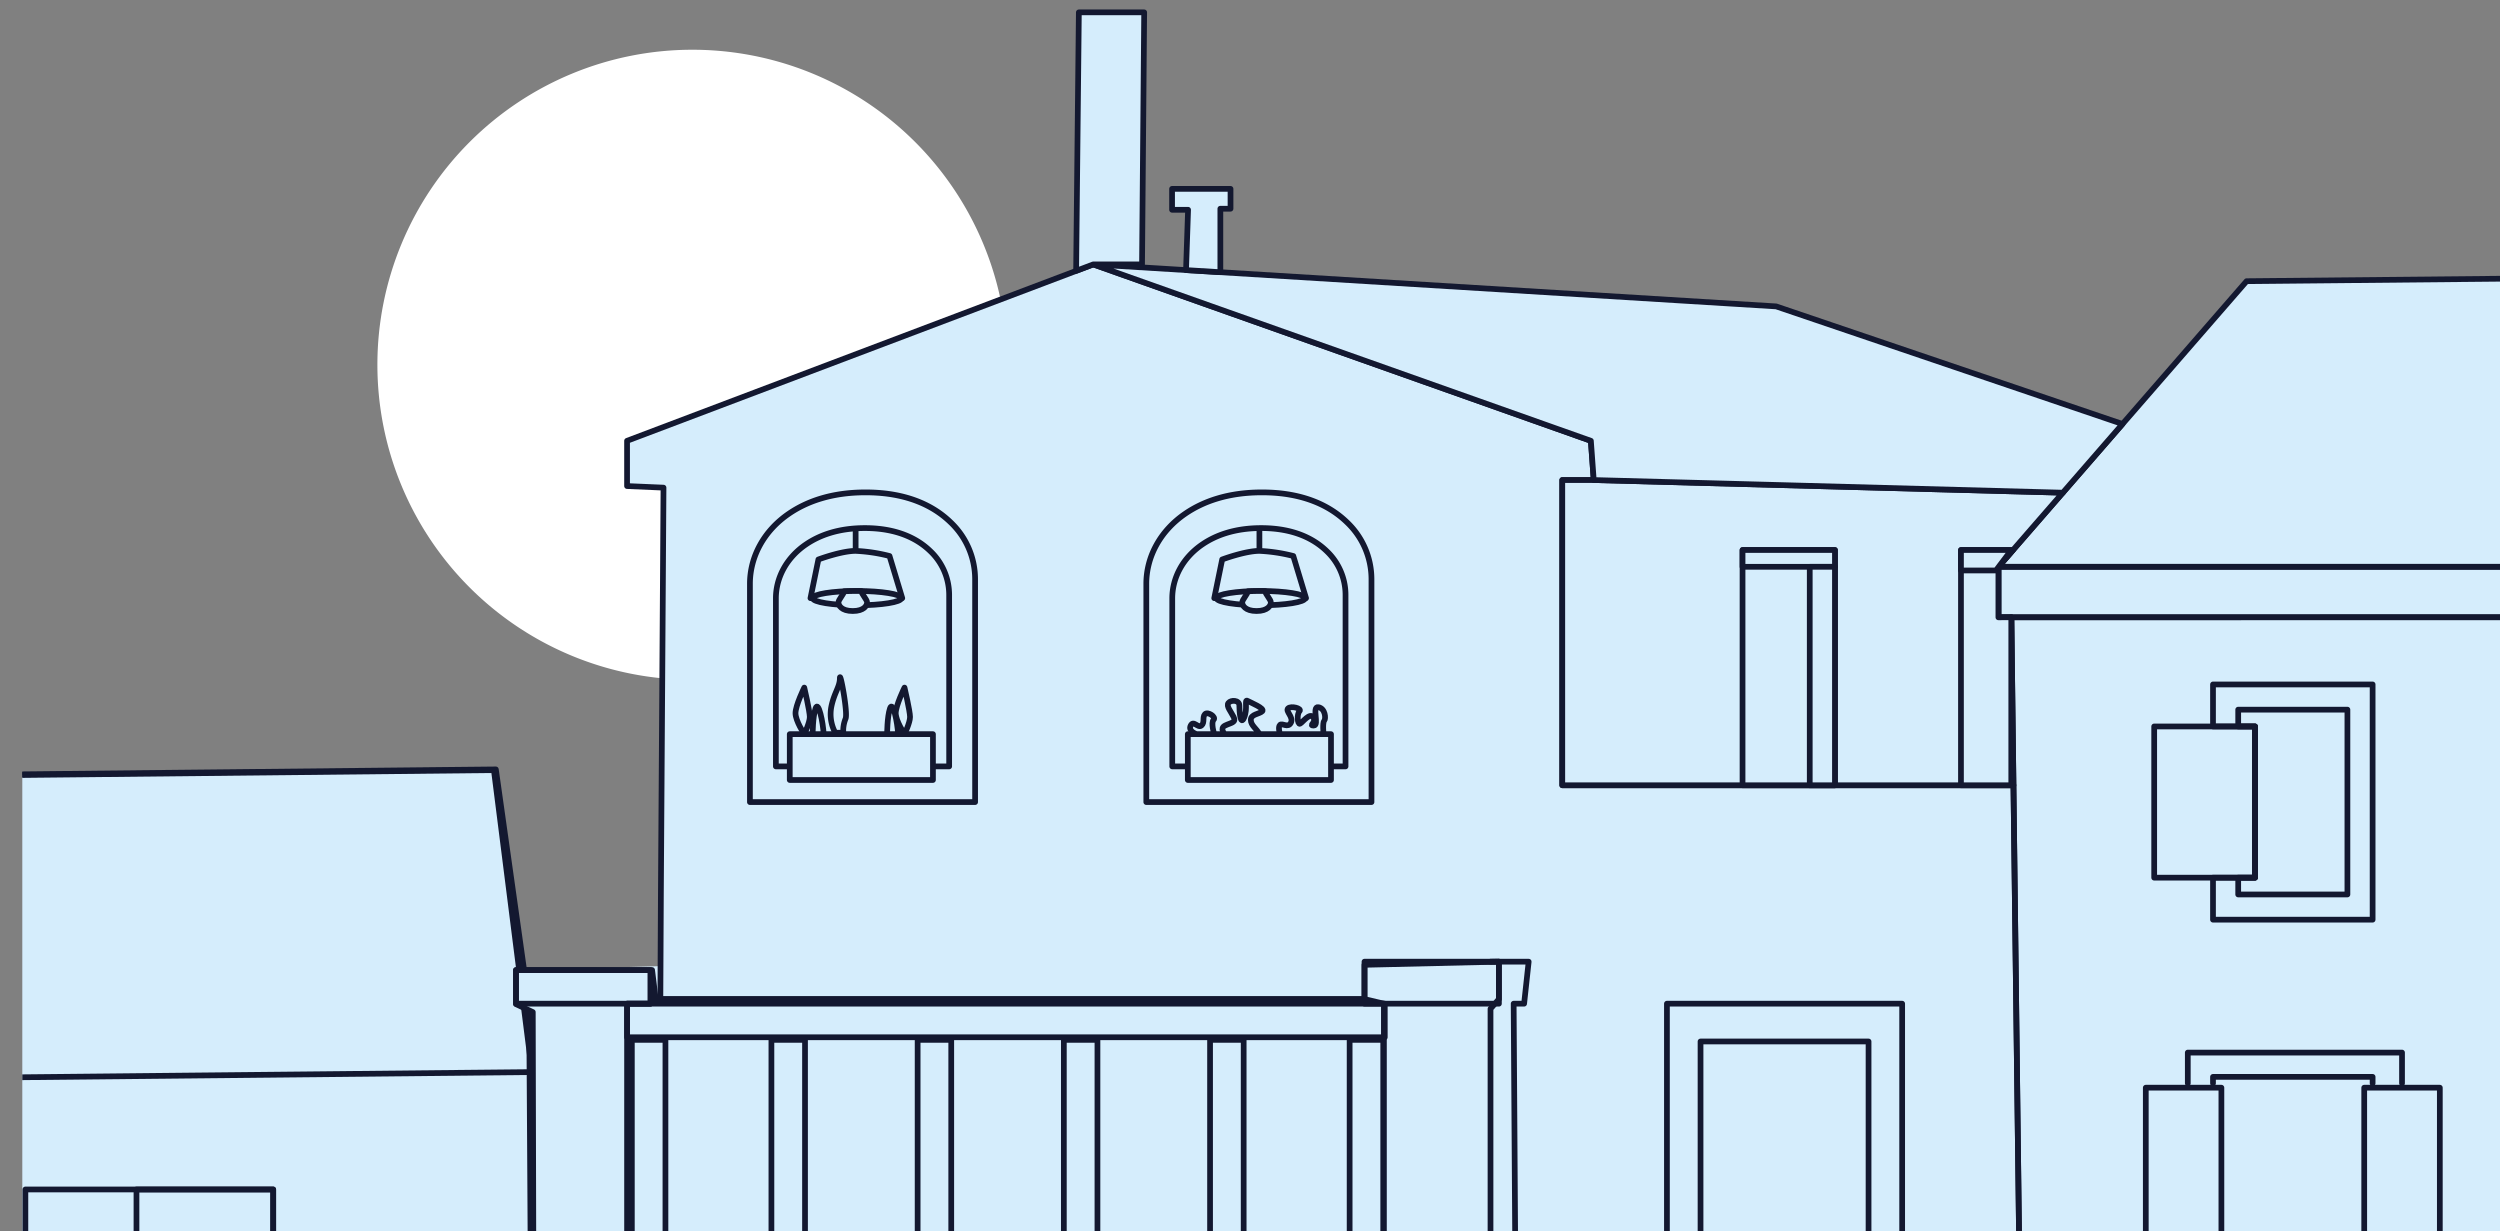
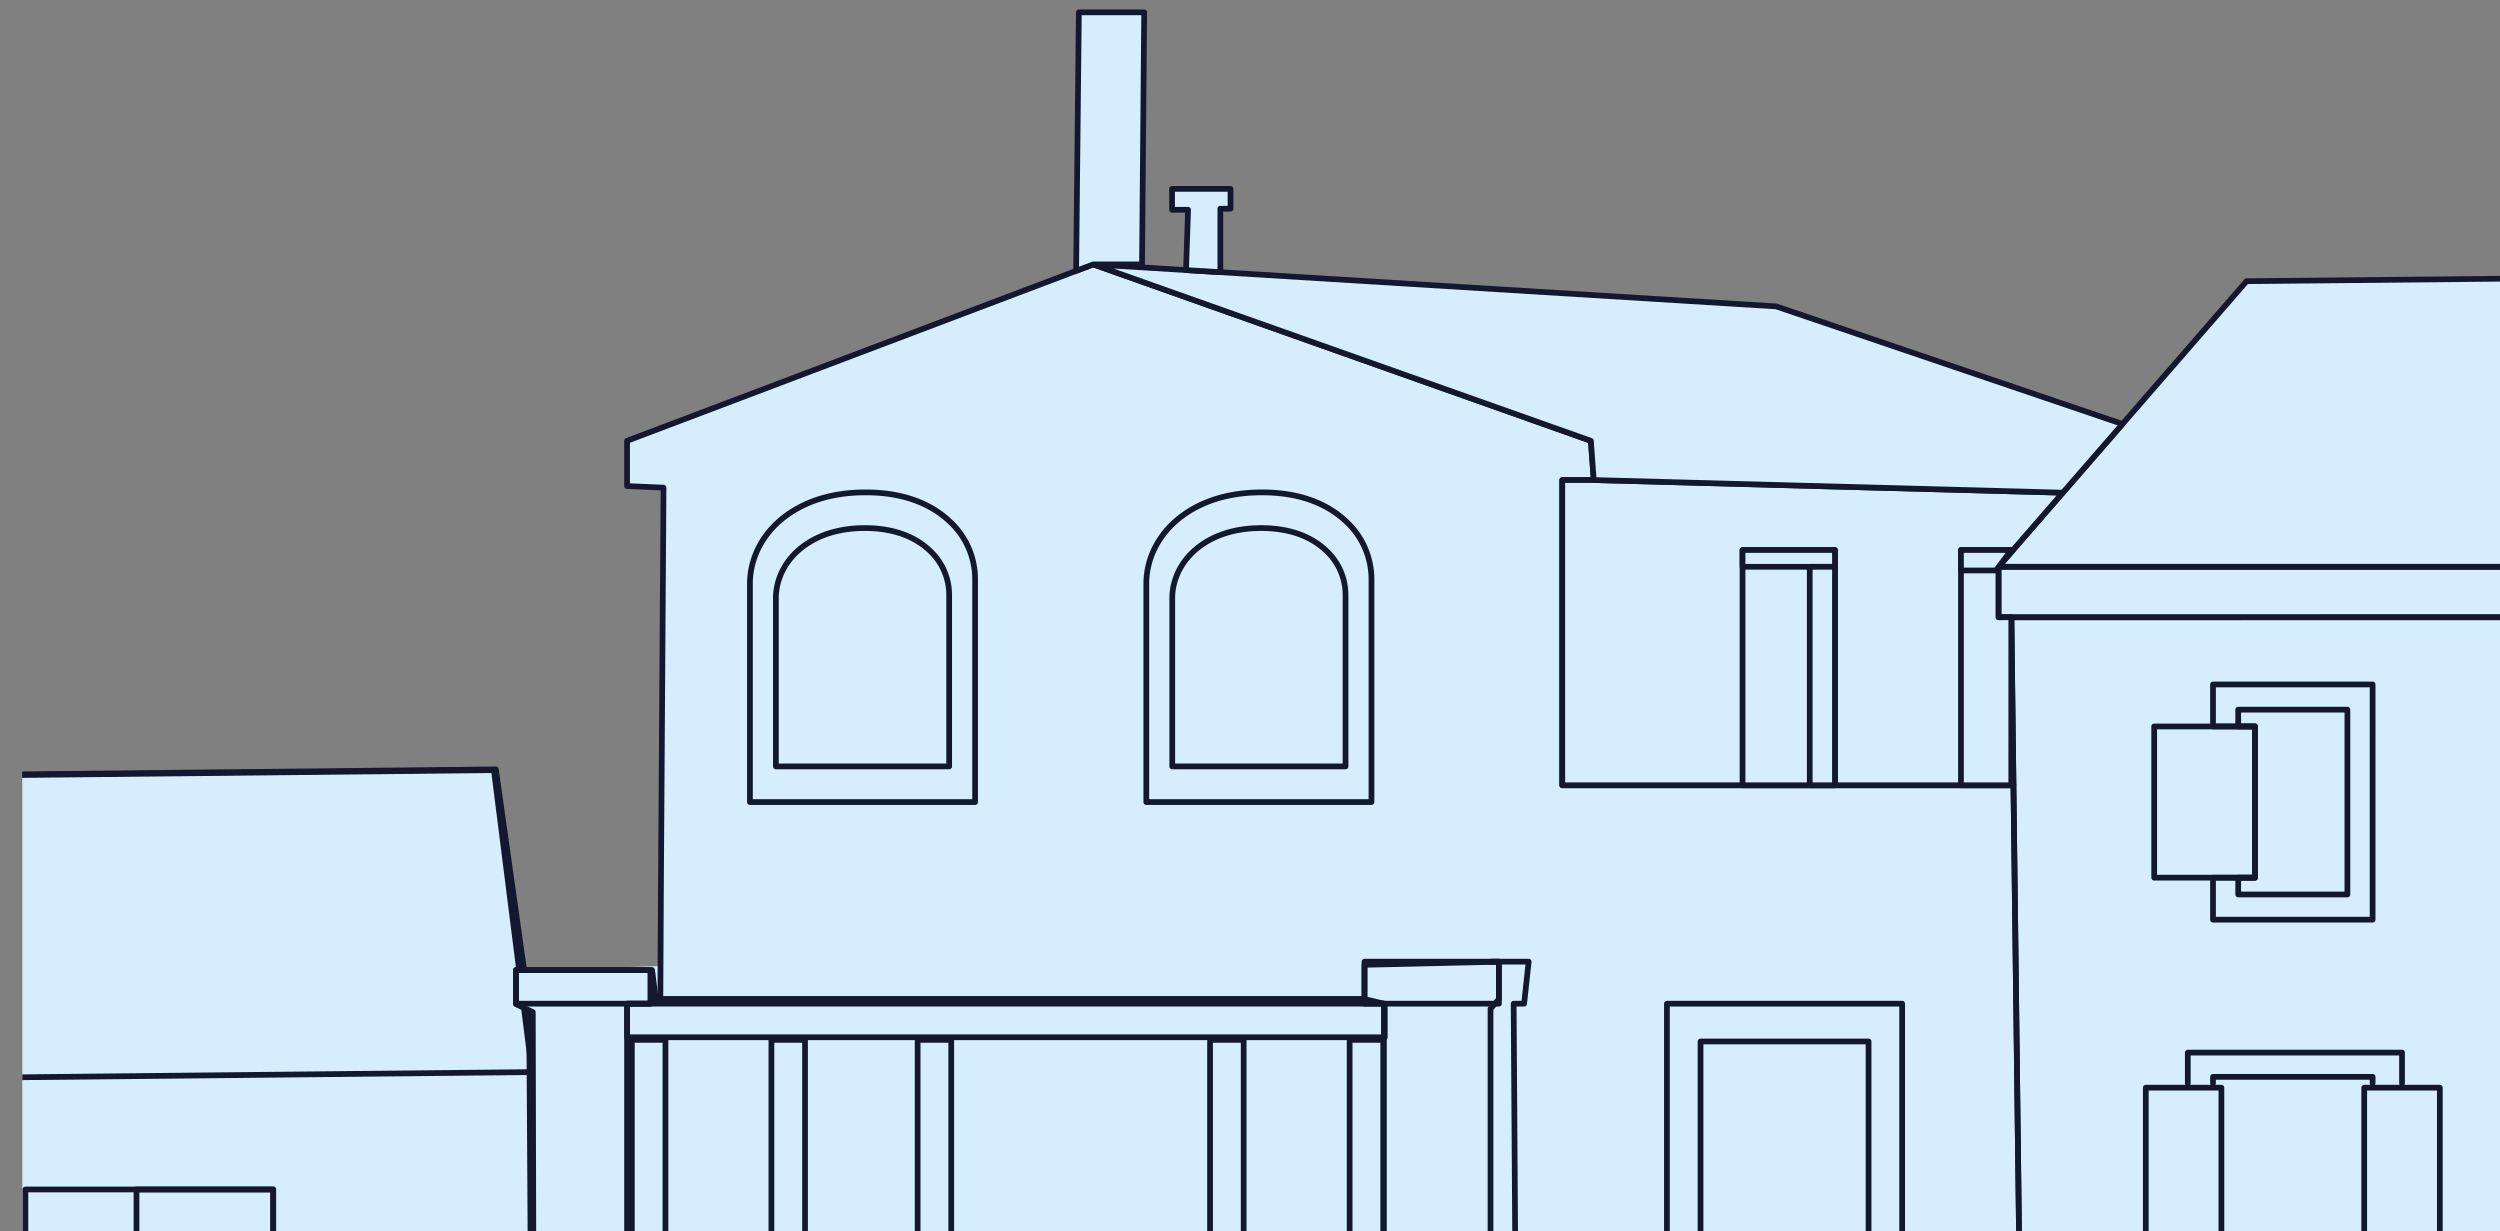
<svg xmlns="http://www.w3.org/2000/svg" width="873" height="430" viewBox="0 0 873 430">
  <rect x="0" y="0" width="873" height="430" fill="#808080" stroke="none" />
  <defs>
    <clipPath id="clip-path">
      <rect id="Rectangle_17981" data-name="Rectangle 17981" width="873" height="430" transform="translate(917 323)" fill="#fff" stroke="#707070" stroke-width="1" />
    </clipPath>
    <clipPath id="clip-path-2">
-       <rect id="Rectangle_17946" data-name="Rectangle 17946" width="3218.879" height="981.722" fill="none" />
-     </clipPath>
+       </clipPath>
    <clipPath id="clip-path-3">
      <rect id="Rectangle_17975" data-name="Rectangle 17975" width="868" height="482.738" transform="translate(1155.786 0)" fill="none" />
    </clipPath>
  </defs>
  <g id="Mask_Group_4129" data-name="Mask Group 4129" transform="translate(-917 -323)" clip-path="url(#clip-path)">
    <g id="Group_9770" data-name="Group 9770" transform="translate(-231 273)">
      <g id="Group_9771" data-name="Group 9771">
        <g id="Group_9770-2" data-name="Group 9770" clip-path="url(#clip-path-2)">
          <path id="Path_14632" data-name="Path 14632" d="M1499.786,177.369a110,110,0,1,1-110-110,110,110,0,0,1,110,110" fill="#fff" />
        </g>
      </g>
      <g id="Group_9773" data-name="Group 9773">
        <g id="Group_9772" data-name="Group 9772" clip-path="url(#clip-path-3)">
          <path id="Path_14633" data-name="Path 14633" d="M260.334,820l414.492,15.266,66.574-2.846-1.789-404.393,15.342-103.48,565.52-5.624,13.6,94.192,1.069,389.86,493.594,3.387V732.9l20.986-6.469-8.151-501.354,47.61-27.01,43.334-49.872,293.365-2.848V106.957h52.8v37.874l256.376-2.489,36.989,52.789,8.446,357.9h97.165V497.3l25.817-1.028-.936,371.313,204.651.8,270.059,39.072,41.627,66.831L1654.77,981.722,0,935.3Z" fill="#d5edfc" />
          <path id="Path_14634" data-name="Path 14634" d="M741.4,832.418c-.763.088-1.173.117-1.173.117V435.818l14.726-111.273,566.195-5.868,11.639,82.692,2.355,401.605" fill="none" stroke="#131830" stroke-linecap="round" stroke-linejoin="round" stroke-width="2" />
          <path id="Path_14635" data-name="Path 14635" d="M754.279,324.788,739.611,430.4l594.176-6.03-13.314-105.448Z" fill="none" stroke="#131830" stroke-linecap="round" stroke-linejoin="round" stroke-width="2" />
          <path id="Path_14636" data-name="Path 14636" d="M1328.182,388.751l50.6-1.382v-167h-12l.189-16.438,162.786-61.607,315.211,106.891,11.267,488.64-23.469,6.835V811.6l-497.753-5.243-.968-402.94-5.867-2.777Z" fill="#d5edfc" />
          <path id="Path_14637" data-name="Path 14637" d="M2703.477,496.269V672.112s-.613,195.469-.935,195.469c-.88.088-233.522-7.891-233.522-7.891h-.176l-.7-.029-39.839-2.553L2401.9,864s-.411,0-1.173-.029h-.558a7.761,7.761,0,0,1-.792-.029,5.693,5.693,0,0,1-.7,0c-.411,0-.88,0-1.379-.03h-.616c-.557,0-1.174,0-1.848-.029-1.2,0-2.582-.03-4.078-.059-1.115,0-2.288-.029-3.55-.059-70.173-.879-369.288-4.928-410.476-6.659-.323,0-.645-.029-.939-.029-.323,0-.645,0-.939-.03h-.351c-31.068-1.584-111.978-3.373-135.33-3.872-.645,0-1.232,0-1.789-.029-.7,0-1.35-.029-1.907-.029-.293,0-.587-.03-.851-.03h-.851c-.645-.029-1-.029-1-.029V744.691l23.469-6.836L1851.1,324.211l-.733-58.644v-.029h360.985l5.721,296.3h243.493l32.27-2.933V230.363l-5.867-5.9V201l49.872-58.673,35.2,52.806v25.493l3.872,146.067.235,8.566,3.256,122.04.147,5.867,1.173,44.005.118,4.518,96.81-1.584V496.269Z" fill="none" stroke="#131830" stroke-linecap="round" stroke-linejoin="round" stroke-width="2" />
          <path id="Path_14638" data-name="Path 14638" d="M2486.974,224.467V209.393l-251.638,7.537-24.125,31.006H1845.847v17.633l365.52-.031,26.247-35.2Z" fill="none" stroke="#131830" stroke-linecap="round" stroke-linejoin="round" stroke-width="2" />
          <path id="Path_14639" data-name="Path 14639" d="M2278.685,144.831v44.432l-7.4,8.8h-45.409v-52.72l-293.365,2.848-86.668,99.744h365.365l24.125-31.006,251.638-7.537V201l49.872-58.673Z" fill="none" stroke="#131830" stroke-linecap="round" stroke-linejoin="round" stroke-width="2" />
          <path id="Path_14640" data-name="Path 14640" d="M1935.448,303.675v52.806h-14.668v14.668h55.739V289.007h-55.739v14.668Z" fill="none" stroke="#131830" stroke-linecap="round" stroke-linejoin="round" stroke-width="2" />
          <path id="Path_14641" data-name="Path 14641" d="M1935.448,303.675v52.806h-5.867v5.867h38.137v-64.54H1929.58v5.867Z" fill="none" stroke="#131830" stroke-linecap="round" stroke-linejoin="round" stroke-width="2" />
          <rect id="Rectangle_17947" data-name="Rectangle 17947" width="35.204" height="52.806" transform="translate(1900.244 303.675)" fill="none" stroke="#131830" stroke-linecap="round" stroke-linejoin="round" stroke-width="2" />
          <path id="Path_14642" data-name="Path 14642" d="M1668.485,385.818h13.326l-1.591,14.668h-3.652l.718,111.479h18.382v84.67H1680.22V699.719h30.054l34.455,30.6v38.356l22.47,11.048V793h65.57V744.69l23.47-6.835L1851.1,324.211H1693.546V217.632h10.985l-1-13.7-173.772-61.607-162.787,61.607v15.8l12.725.552-.913,141.331-.189,37.756" fill="none" stroke="#131830" stroke-linecap="round" stroke-linejoin="round" stroke-width="2" />
          <path id="Path_14643" data-name="Path 14643" d="M1704.532,217.632l163.808,4.416-22.493,25.888v17.633l4.525-.031.729,58.673H1693.546V217.632Z" fill="#d5edfc" />
          <path id="Path_14644" data-name="Path 14644" d="M1704.532,217.632l163.808,4.416-22.493,25.888v17.633l4.525-.031.729,58.673H1693.546V217.632Z" fill="none" stroke="#131830" stroke-linecap="round" stroke-linejoin="round" stroke-width="2" />
          <path id="Path_14645" data-name="Path 14645" d="M1889.18,198.064l-120.951-41.071-238.468-14.668,173.772,61.606,1,13.7,163.808,4.416Z" fill="#d5edfc" />
          <path id="Path_14646" data-name="Path 14646" d="M1889.18,198.064l-120.951-41.071-238.468-14.668,173.772,61.606,1,13.7,163.808,4.416Z" fill="none" stroke="#131830" stroke-linecap="round" stroke-linejoin="round" stroke-width="2" />
          <path id="Path_14647" data-name="Path 14647" d="M1671.419,385.818v13.077l-2.934,3.37V811.6l-333.468-5.243-.968-402.94-5.867-2.778v-11.89h47.531l1.249,10.143h247.519V386.91Z" fill="none" stroke="#131830" stroke-linecap="round" stroke-linejoin="round" stroke-width="2" />
          <rect id="Rectangle_17948" data-name="Rectangle 17948" width="46.938" height="14.668" transform="translate(1624.481 385.818)" fill="none" stroke="#131830" stroke-linecap="round" stroke-linejoin="round" stroke-width="2" />
          <rect id="Rectangle_17949" data-name="Rectangle 17949" width="46.938" height="11.735" transform="translate(1328.182 388.751)" fill="none" stroke="#131830" stroke-linecap="round" stroke-linejoin="round" stroke-width="2" />
          <path id="Path_14648" data-name="Path 14648" d="M1631.253,400.486V514.243H1366.975V400.486h8.145l1.842-1.592h247.519Z" fill="none" stroke="#131830" stroke-linecap="round" stroke-linejoin="round" stroke-width="2" />
          <rect id="Rectangle_17950" data-name="Rectangle 17950" width="11.735" height="98.852" transform="translate(1368.64 413.112)" fill="#d5edfc" />
          <rect id="Rectangle_17951" data-name="Rectangle 17951" width="11.735" height="98.852" transform="translate(1368.64 413.112)" fill="none" stroke="#131830" stroke-linecap="round" stroke-linejoin="round" stroke-width="2" />
          <rect id="Rectangle_17952" data-name="Rectangle 17952" width="11.735" height="98.852" transform="translate(1417.378 413.112)" fill="#d5edfc" />
          <rect id="Rectangle_17953" data-name="Rectangle 17953" width="11.735" height="98.852" transform="translate(1417.378 413.112)" fill="none" stroke="#131830" stroke-linecap="round" stroke-linejoin="round" stroke-width="2" />
          <rect id="Rectangle_17954" data-name="Rectangle 17954" width="11.735" height="98.852" transform="translate(1468.437 413.112)" fill="#d5edfc" />
          <rect id="Rectangle_17955" data-name="Rectangle 17955" width="11.735" height="98.852" transform="translate(1468.437 413.112)" fill="none" stroke="#131830" stroke-linecap="round" stroke-linejoin="round" stroke-width="2" />
          <rect id="Rectangle_17956" data-name="Rectangle 17956" width="11.735" height="98.852" transform="translate(1519.496 413.112)" fill="#d5edfc" />
-           <rect id="Rectangle_17957" data-name="Rectangle 17957" width="11.735" height="98.852" transform="translate(1519.496 413.112)" fill="none" stroke="#131830" stroke-linecap="round" stroke-linejoin="round" stroke-width="2" />
          <rect id="Rectangle_17958" data-name="Rectangle 17958" width="11.735" height="98.852" transform="translate(1570.554 413.112)" fill="#d5edfc" />
          <rect id="Rectangle_17959" data-name="Rectangle 17959" width="11.735" height="98.852" transform="translate(1570.554 413.112)" fill="none" stroke="#131830" stroke-linecap="round" stroke-linejoin="round" stroke-width="2" />
          <rect id="Rectangle_17960" data-name="Rectangle 17960" width="11.735" height="98.852" transform="translate(1619.292 413.112)" fill="#d5edfc" />
          <rect id="Rectangle_17961" data-name="Rectangle 17961" width="11.735" height="98.852" transform="translate(1619.292 413.112)" fill="none" stroke="#131830" stroke-linecap="round" stroke-linejoin="round" stroke-width="2" />
          <rect id="Rectangle_17962" data-name="Rectangle 17962" width="82.142" height="111.479" transform="translate(1730.092 400.485)" fill="none" stroke="#131830" stroke-linecap="round" stroke-linejoin="round" stroke-width="2" />
          <rect id="Rectangle_17963" data-name="Rectangle 17963" width="58.673" height="85.076" transform="translate(1741.827 413.687)" fill="none" stroke="#131830" stroke-linecap="round" stroke-linejoin="round" stroke-width="2" />
          <rect id="Rectangle_17964" data-name="Rectangle 17964" width="32.27" height="82.142" transform="translate(1756.495 242.069)" fill="#d5edfc" />
          <rect id="Rectangle_17965" data-name="Rectangle 17965" width="32.27" height="82.142" transform="translate(1756.495 242.069)" fill="none" stroke="#131830" stroke-linecap="round" stroke-linejoin="round" stroke-width="2" />
          <rect id="Rectangle_17966" data-name="Rectangle 17966" width="32.27" height="5.867" transform="translate(1756.495 242.069)" fill="#d5edfc" />
          <rect id="Rectangle_17967" data-name="Rectangle 17967" width="32.27" height="5.867" transform="translate(1756.495 242.069)" fill="none" stroke="#131830" stroke-linecap="round" stroke-linejoin="round" stroke-width="2" />
          <rect id="Rectangle_17968" data-name="Rectangle 17968" width="8.801" height="76.275" transform="translate(1779.964 247.936)" fill="#d5edfc" />
          <rect id="Rectangle_17969" data-name="Rectangle 17969" width="8.801" height="76.275" transform="translate(1779.964 247.936)" fill="none" stroke="#131830" stroke-linecap="round" stroke-linejoin="round" stroke-width="2" />
          <path id="Path_14649" data-name="Path 14649" d="M1850.944,242.069h-18.175v82.142h17.571V265.538l-4.494.031V247.936Z" fill="#d5edfc" />
          <path id="Path_14650" data-name="Path 14650" d="M1850.944,242.069h-18.175v82.142h17.571V265.538l-4.494.031V247.936Z" fill="none" stroke="#131830" stroke-linecap="round" stroke-linejoin="round" stroke-width="2" />
          <path id="Path_14651" data-name="Path 14651" d="M1832.77,249.216h12.2l5.4-7.147h-17.6Z" fill="#d5edfc" />
          <path id="Path_14652" data-name="Path 14652" d="M1832.77,249.216h12.2l5.4-7.147h-17.6Z" fill="none" stroke="#131830" stroke-linecap="round" stroke-linejoin="round" stroke-width="2" />
          <path id="Path_14653" data-name="Path 14653" d="M1574.147,145.055V122.882h3.551v-6.929h-20.411v7.3h5.587l-.712,21.062Z" fill="#d5edfc" />
          <path id="Path_14654" data-name="Path 14654" d="M1574.147,145.055V122.882h3.551v-6.929h-20.411v7.3h5.587l-.712,21.062Z" fill="none" stroke="#131830" stroke-linecap="round" stroke-linejoin="round" stroke-width="2" />
          <path id="Path_14655" data-name="Path 14655" d="M1546.8,142.325h-17.04l-5.974,2.261.949-90.271h22.814Z" fill="#d5edfc" />
          <path id="Path_14656" data-name="Path 14656" d="M1546.8,142.325h-17.04l-5.974,2.261.949-90.271h22.814Z" fill="none" stroke="#131830" stroke-linecap="round" stroke-linejoin="round" stroke-width="2" />
          <rect id="Rectangle_17970" data-name="Rectangle 17970" width="26.403" height="79.209" transform="translate(1973.585 429.822)" fill="none" stroke="#131830" stroke-linecap="round" stroke-linejoin="round" stroke-width="2" />
          <rect id="Rectangle_17971" data-name="Rectangle 17971" width="26.403" height="79.209" transform="translate(1897.31 429.822)" fill="none" stroke="#131830" stroke-linecap="round" stroke-linejoin="round" stroke-width="2" />
          <path id="Path_14657" data-name="Path 14657" d="M1986.786,428.293V417.557h-74.808v10.736" fill="none" stroke="#131830" stroke-linecap="round" stroke-linejoin="round" stroke-width="2" />
          <path id="Path_14658" data-name="Path 14658" d="M1920.779,428.293v-2.247h55.739v2.247" fill="none" stroke="#131830" stroke-linecap="round" stroke-linejoin="round" stroke-width="2" />
          <rect id="Rectangle_17972" data-name="Rectangle 17972" width="86.543" height="139.348" transform="translate(1156.862 465.36)" fill="none" stroke="#131830" stroke-linecap="round" stroke-linejoin="round" stroke-width="2" />
          <rect id="Rectangle_17973" data-name="Rectangle 17973" width="47.748" height="139.348" transform="translate(1195.657 465.36)" fill="none" stroke="#131830" stroke-linecap="round" stroke-linejoin="round" stroke-width="2" />
          <path id="Path_14659" data-name="Path 14659" d="M1418.938,317.621V258.986c0-7.239,3.7-14.255,10.538-18.9,4.685-3.185,11.3-5.678,20.527-5.678,11.357,0,18.435,3.776,22.794,7.972a21.105,21.105,0,0,1,6.65,15.291v59.952Z" fill="#d5edfc" />
          <path id="Path_14660" data-name="Path 14660" d="M1418.938,317.621V258.986c0-7.239,3.7-14.255,10.538-18.9,4.685-3.185,11.3-5.678,20.527-5.678,11.357,0,18.435,3.776,22.794,7.972a21.105,21.105,0,0,1,6.65,15.291v59.952Z" fill="none" stroke="#131830" stroke-linecap="round" stroke-linejoin="round" stroke-width="2" />
          <path id="Path_14661" data-name="Path 14661" d="M1409.877,330.082v-76.2c0-9.407,4.814-18.525,13.694-24.562,6.088-4.14,14.683-7.379,26.674-7.379,14.758,0,23.956,4.907,29.621,10.359a27.424,27.424,0,0,1,8.641,19.87v77.907Z" fill="none" stroke="#131830" stroke-linecap="round" stroke-linejoin="round" stroke-width="2" />
          <path id="Path_14662" data-name="Path 14662" d="M1557.35,317.621V258.986c0-7.239,3.7-14.255,10.538-18.9,4.685-3.185,11.3-5.678,20.527-5.678,11.357,0,18.435,3.776,22.794,7.972a21.105,21.105,0,0,1,6.65,15.291v59.952Z" fill="#d5edfc" />
          <path id="Path_14663" data-name="Path 14663" d="M1557.35,317.621V258.986c0-7.239,3.7-14.255,10.538-18.9,4.685-3.185,11.3-5.678,20.527-5.678,11.357,0,18.435,3.776,22.794,7.972a21.105,21.105,0,0,1,6.65,15.291v59.952Z" fill="none" stroke="#131830" stroke-linecap="round" stroke-linejoin="round" stroke-width="2" />
          <path id="Path_14664" data-name="Path 14664" d="M1548.29,330.082v-76.2c0-9.407,4.814-18.525,13.694-24.562,6.088-4.14,14.683-7.379,26.674-7.379,14.758,0,23.956,4.907,29.621,10.359a27.425,27.425,0,0,1,8.641,19.87v77.907Z" fill="none" stroke="#131830" stroke-linecap="round" stroke-linejoin="round" stroke-width="2" />
          <rect id="Rectangle_17974" data-name="Rectangle 17974" width="264.578" height="11.735" transform="translate(1366.984 400.485)" fill="none" stroke="#131830" stroke-linecap="round" stroke-linejoin="round" stroke-width="2" />
        </g>
      </g>
      <g id="Group_9775" data-name="Group 9775">
        <g id="Group_9774" data-name="Group 9774" clip-path="url(#clip-path-2)">
          <rect id="Rectangle_17976" data-name="Rectangle 17976" width="50" height="16" transform="translate(1423.786 306.369)" fill="#d5edfc" />
          <rect id="Rectangle_17977" data-name="Rectangle 17977" width="50" height="16" transform="translate(1423.786 306.369)" fill="none" stroke="#131830" stroke-linecap="round" stroke-linejoin="round" stroke-width="2" />
          <rect id="Rectangle_17978" data-name="Rectangle 17978" width="50" height="16" transform="translate(1562.786 306.369)" fill="#d5edfc" />
          <rect id="Rectangle_17979" data-name="Rectangle 17979" width="50" height="16" transform="translate(1562.786 306.369)" fill="none" stroke="#131830" stroke-linecap="round" stroke-linejoin="round" stroke-width="2" />
          <path id="Path_14665" data-name="Path 14665" d="M1428.85,306.369s-3.064-4.638-3.064-7.319,3.064-8.936,3.064-8.936,1.936,8.255,1.936,10.255-1.936,6-1.936,6" fill="#d5edfc" />
          <path id="Path_14666" data-name="Path 14666" d="M1428.85,306.369s-3.064-4.638-3.064-7.319,3.064-8.936,3.064-8.936,1.936,8.255,1.936,10.255S1428.85,306.369,1428.85,306.369Z" fill="none" stroke="#131830" stroke-linecap="round" stroke-linejoin="round" stroke-width="2" />
          <path id="Path_14667" data-name="Path 14667" d="M1431.786,306.369s0-6,1-9,2.66,5,2.83,9Z" fill="#d5edfc" />
          <path id="Path_14668" data-name="Path 14668" d="M1431.786,306.369s0-6,1-9,2.66,5,2.83,9Z" fill="none" stroke="#131830" stroke-linecap="round" stroke-linejoin="round" stroke-width="2" />
          <path id="Path_14669" data-name="Path 14669" d="M1463.85,306.369s-3.064-4.638-3.064-7.319,3.064-8.936,3.064-8.936,1.936,8.255,1.936,10.255-1.936,6-1.936,6" fill="#d5edfc" />
          <path id="Path_14670" data-name="Path 14670" d="M1463.85,306.369s-3.064-4.638-3.064-7.319,3.064-8.936,3.064-8.936,1.936,8.255,1.936,10.255S1463.85,306.369,1463.85,306.369Z" fill="none" stroke="#131830" stroke-linecap="round" stroke-linejoin="round" stroke-width="2" />
          <path id="Path_14671" data-name="Path 14671" d="M1457.786,306.369s0-6,1-9,2.66,5,2.83,9Z" fill="#d5edfc" />
          <path id="Path_14672" data-name="Path 14672" d="M1457.786,306.369s0-6,1-9,2.66,5,2.83,9Z" fill="none" stroke="#131830" stroke-linecap="round" stroke-linejoin="round" stroke-width="2" />
          <path id="Path_14673" data-name="Path 14673" d="M1439.669,305.869a13.8,13.8,0,0,1-1.383-9c1-5,3-7,3-10s2.915,12.342,1.957,14.171a11.156,11.156,0,0,0-.766,4.829Z" fill="#d5edfc" />
          <path id="Path_14674" data-name="Path 14674" d="M1439.669,305.869a13.8,13.8,0,0,1-1.383-9c1-5,3-7,3-10s2.915,12.342,1.957,14.171a11.156,11.156,0,0,0-.766,4.829Z" fill="none" stroke="#131830" stroke-linecap="round" stroke-linejoin="round" stroke-width="2" />
          <path id="Path_14675" data-name="Path 14675" d="M1565.871,306.369s-3.085-1-2.085-3,2.489,1,3.745,0,.255-3,1.255-4,4,1,3,2,.2,5,.2,5Z" fill="#d5edfc" />
          <path id="Path_14676" data-name="Path 14676" d="M1565.871,306.369s-3.085-1-2.085-3,2.489,1,3.745,0,.255-3,1.255-4,4,1,3,2,.2,5,.2,5Z" fill="none" stroke="#131830" stroke-linecap="round" stroke-linejoin="round" stroke-width="2" />
          <path id="Path_14677" data-name="Path 14677" d="M1575.7,306.369s-1.915-2,.085-3,4-1,3-3-2.645-3.787-1.823-4.894,3.823-1.106,3.823.894.362,7.364,1.681,4.182-.021-6.454,1.149-5.818,6.17,2.636,5.17,3.636-4,1-4,3,2,3,3,5Z" fill="#d5edfc" />
          <path id="Path_14678" data-name="Path 14678" d="M1575.7,306.369s-1.915-2,.085-3,4-1,3-3-2.645-3.787-1.823-4.894,3.823-1.106,3.823.894.362,7.364,1.681,4.182-.021-6.454,1.149-5.818,6.17,2.636,5.17,3.636-4,1-4,3,2,3,3,5Z" fill="none" stroke="#131830" stroke-linecap="round" stroke-linejoin="round" stroke-width="2" />
          <path id="Path_14679" data-name="Path 14679" d="M1594.978,306.369s-.809-2.468,0-3.234,2.808,1.234,3.808-.766-2-4-1-5,5,0,4,1-.682,4.727.159,4.364,3.458-4.08,4.649-2.222-1.808,2.858.192,2.858-.808-6.828,1.595-6.414,2.682,3.982,2.043,4.7-.255,4.716-.255,4.716Z" fill="#d5edfc" />
          <path id="Path_14680" data-name="Path 14680" d="M1594.978,306.369s-.809-2.468,0-3.234,2.808,1.234,3.808-.766-2-4-1-5,5,0,4,1-.682,4.727.159,4.364,3.458-4.08,4.649-2.222-1.808,2.858.192,2.858-.808-6.828,1.595-6.414,2.682,3.982,2.043,4.7-.255,4.716-.255,4.716Z" fill="none" stroke="#131830" stroke-linecap="round" stroke-linejoin="round" stroke-width="2" />
          <path id="Path_14681" data-name="Path 14681" d="M1604.063,258.869l-4.444-14.713a57.969,57.969,0,0,0-11.833-1.787c-5,0-13,3-13,3l-2.766,13.5Z" fill="#d5edfc" />
          <path id="Path_14682" data-name="Path 14682" d="M1604.063,258.869l-4.444-14.713a57.969,57.969,0,0,0-11.833-1.787c-5,0-13,3-13,3l-2.766,13.5Z" fill="none" stroke="#131830" stroke-linecap="round" stroke-linejoin="round" stroke-width="2" />
          <path id="Path_14683" data-name="Path 14683" d="M1603.786,258.869c0,1.381-6.94,2.5-15.5,2.5s-15.5-1.119-15.5-2.5,6.94-2.5,15.5-2.5,15.5,1.119,15.5,2.5" fill="#d5edfc" />
          <ellipse id="Ellipse_297" data-name="Ellipse 297" cx="15.5" cy="2.5" rx="15.5" ry="2.5" transform="translate(1572.786 256.369)" fill="none" stroke="#131830" stroke-linecap="round" stroke-linejoin="round" stroke-width="2" />
          <line id="Line_744" data-name="Line 744" y1="6" transform="translate(1587.786 235.369)" fill="none" stroke="#131830" stroke-linecap="round" stroke-linejoin="round" stroke-width="2" />
-           <path id="Path_14684" data-name="Path 14684" d="M1583.764,256.478c-.122,1.028-1.978,2.924-1.978,3.891,0,1,1,3,5,3s5-2,5-3-1.982-2.984-2-3.988c-.495-.007-.995-.012-1.5-.012-1.573,0-3.091.039-4.522.109" fill="#d5edfc" />
          <path id="Path_14685" data-name="Path 14685" d="M1583.764,256.478c-.122,1.028-1.978,2.924-1.978,3.891,0,1,1,3,5,3s5-2,5-3-1.982-2.984-2-3.988c-.495-.007-.995-.012-1.5-.012C1586.713,256.369,1585.195,256.408,1583.764,256.478Z" fill="none" stroke="#131830" stroke-linecap="round" stroke-linejoin="round" stroke-width="2" />
          <path id="Path_14686" data-name="Path 14686" d="M1463.063,258.869l-4.444-14.713a57.969,57.969,0,0,0-11.833-1.787c-5,0-13,3-13,3l-2.766,13.5Z" fill="#d5edfc" />
          <path id="Path_14687" data-name="Path 14687" d="M1463.063,258.869l-4.444-14.713a57.969,57.969,0,0,0-11.833-1.787c-5,0-13,3-13,3l-2.766,13.5Z" fill="none" stroke="#131830" stroke-linecap="round" stroke-linejoin="round" stroke-width="2" />
          <path id="Path_14688" data-name="Path 14688" d="M1462.786,258.869c0,1.381-6.94,2.5-15.5,2.5s-15.5-1.119-15.5-2.5,6.94-2.5,15.5-2.5,15.5,1.119,15.5,2.5" fill="#d5edfc" />
          <ellipse id="Ellipse_298" data-name="Ellipse 298" cx="15.5" cy="2.5" rx="15.5" ry="2.5" transform="translate(1431.786 256.369)" fill="none" stroke="#131830" stroke-linecap="round" stroke-linejoin="round" stroke-width="2" />
          <line id="Line_745" data-name="Line 745" y1="6" transform="translate(1446.786 235.369)" fill="none" stroke="#131830" stroke-linecap="round" stroke-linejoin="round" stroke-width="2" />
          <path id="Path_14689" data-name="Path 14689" d="M1442.764,256.478c-.122,1.028-1.978,2.924-1.978,3.891,0,1,1,3,5,3s5-2,5-3-1.982-2.984-2-3.988c-.495-.007-.995-.012-1.5-.012-1.573,0-3.091.039-4.522.109" fill="#d5edfc" />
          <path id="Path_14690" data-name="Path 14690" d="M1442.764,256.478c-.122,1.028-1.978,2.924-1.978,3.891,0,1,1,3,5,3s5-2,5-3-1.982-2.984-2-3.988c-.495-.007-.995-.012-1.5-.012C1445.713,256.369,1444.195,256.408,1442.764,256.478Z" fill="none" stroke="#131830" stroke-linecap="round" stroke-linejoin="round" stroke-width="2" />
        </g>
      </g>
    </g>
  </g>
</svg>